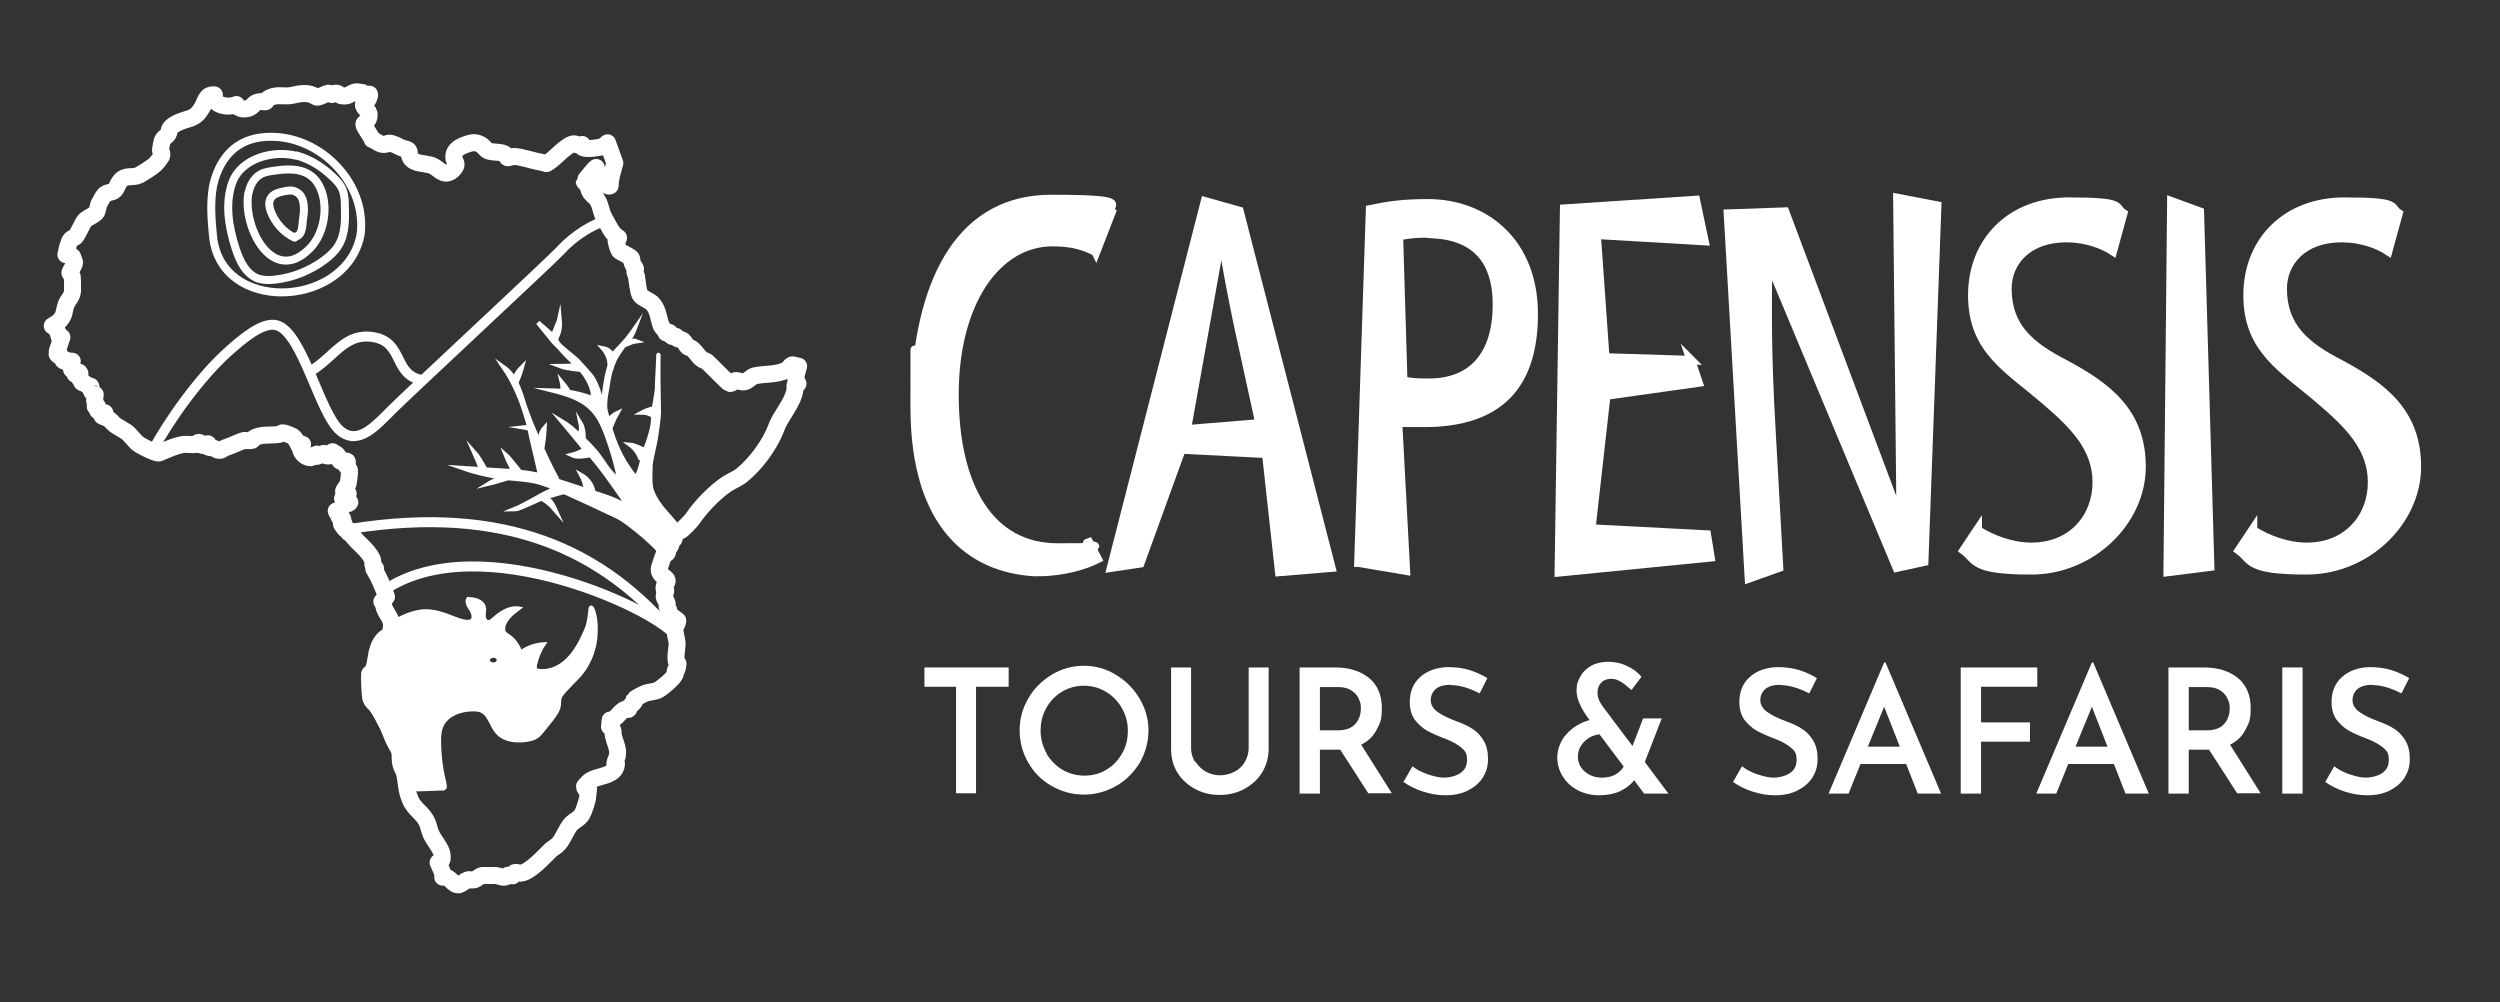
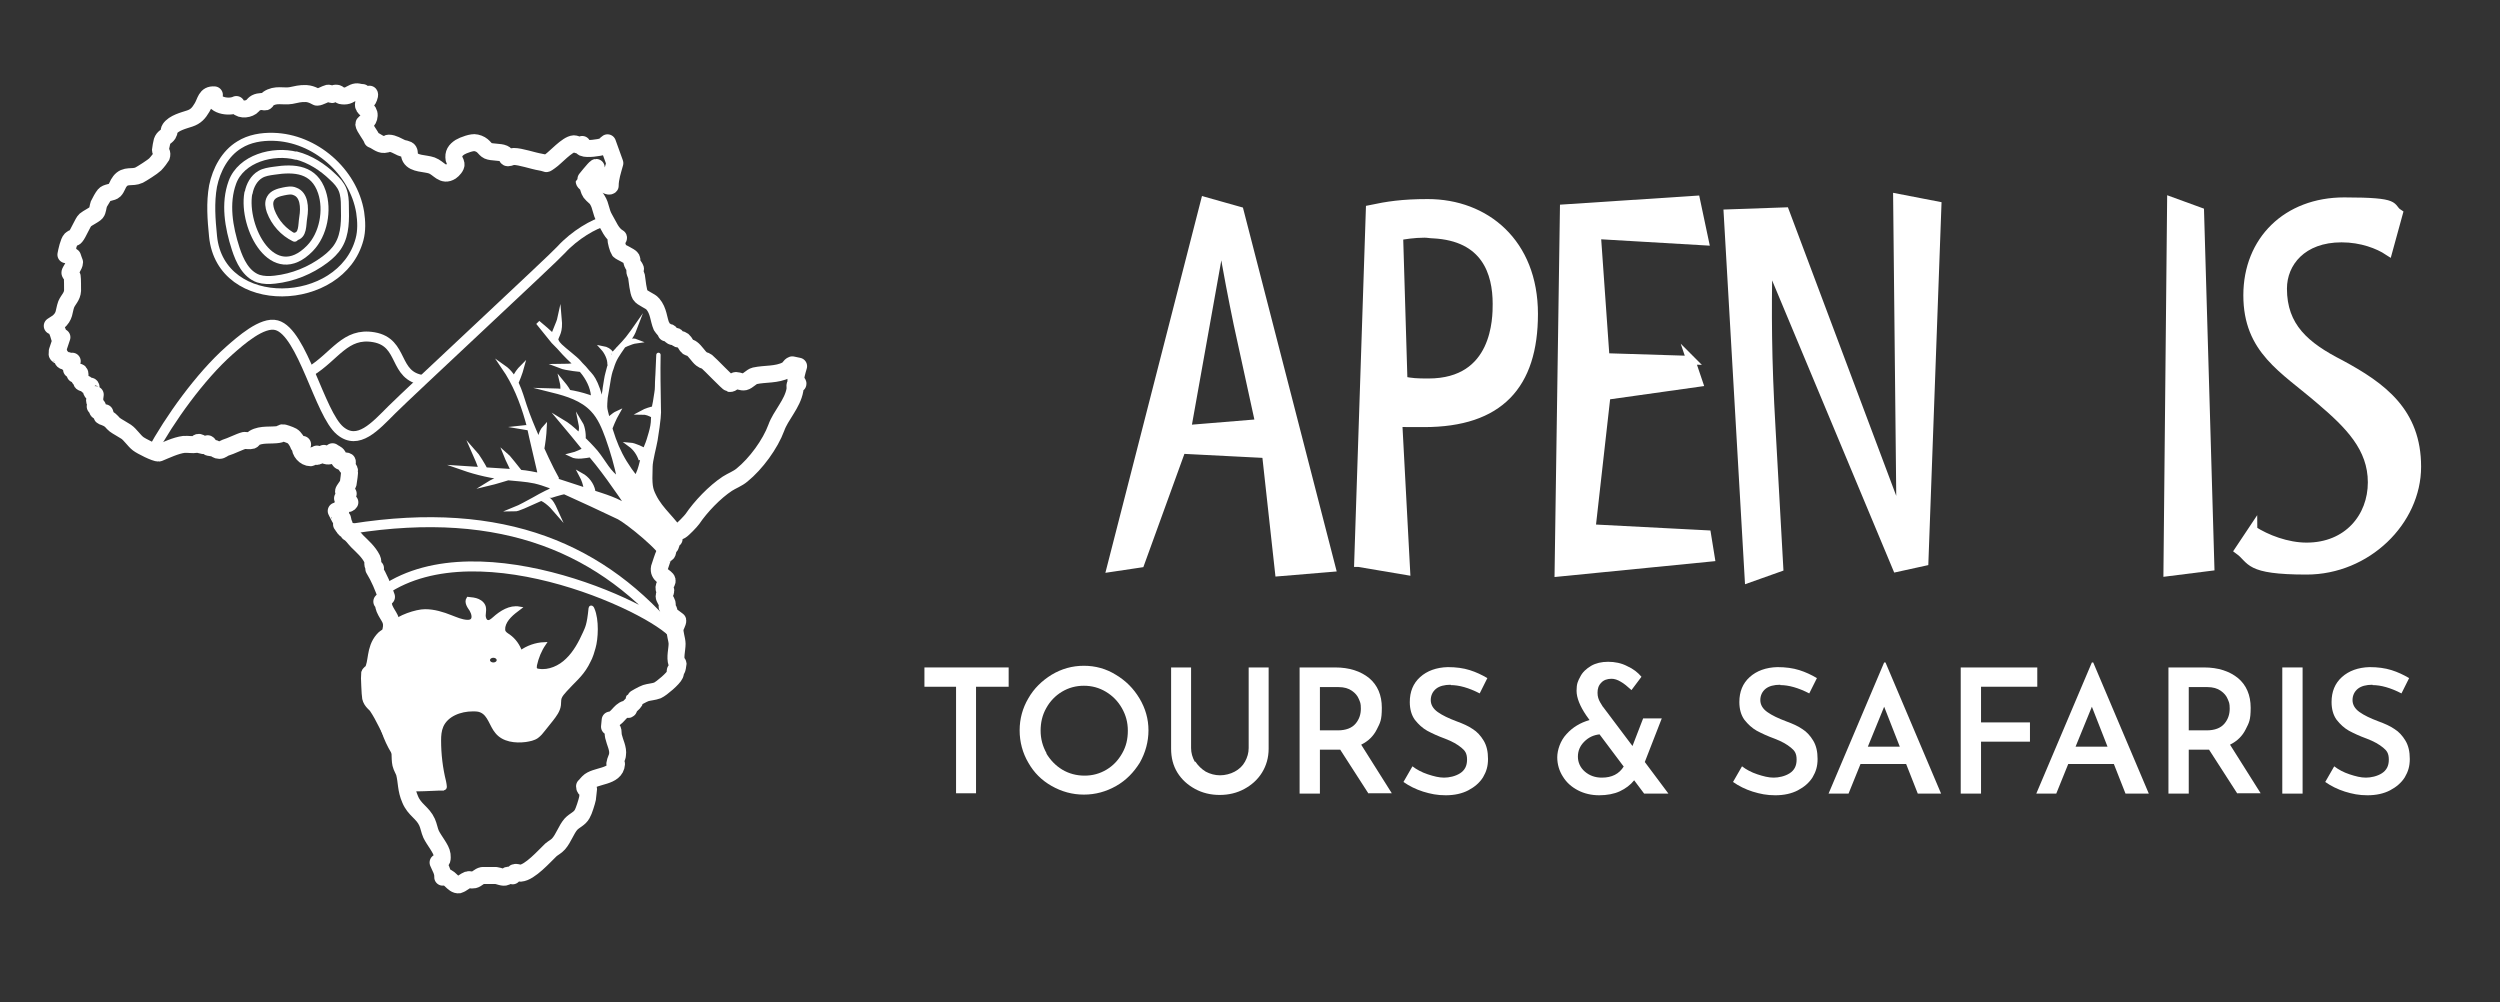
<svg xmlns="http://www.w3.org/2000/svg" id="Layer_1" version="1.1" viewBox="0 0 751 301">
  <rect x="0" y="0" width="751" height="301" fill="#333333" stroke="none" />
  <defs>
    <style>
      .st0 {
        stroke-width: 2.6px;
      }

      .st0, .st1, .st2, .st3, .st4, .st5, .st6 {
        stroke: #fff;
      }

      .st0, .st1, .st2, .st6 {
        stroke-miterlimit: 10;
      }

      .st0, .st2, .st7, .st6 {
        fill: #fff;
      }

      .st1, .st3, .st4, .st5 {
        fill: none;
      }

      .st1, .st4 {
        stroke-width: 3px;
      }

      .st2 {
        stroke-width: 1.3px;
      }

      .st3 {
        stroke-width: 5.1px;
      }

      .st3, .st4, .st5 {
        stroke-linecap: round;
        stroke-linejoin: round;
      }

      .st5 {
        stroke-width: 2.4px;
      }
    </style>
  </defs>
  <path class="st3" d="M109.1,29.5l1.9-1.2c.2.3-.4,1.7-.7,2-.5.5-.9.1-1.1.9-.3,1.5,1.8,1.6,1.7,3.5s-1.6,2.1-1.6,2.6c0,.9,2.2,3.5,2.5,4.6,1.2.4,2.3,1.6,3.6,1.5s.9-.4,1.4-.4c1.3,0,2.7.9,3.8,1.4.6.3,1.9.3,2.2.9.3.5,0,1.2.5,2.1,1.1,1.9,4.4,1.6,6.4,2.3,2.2.8,3.3,3.4,5.8,1.8.6-.4,1.6-1.5,1.5-2.2s-.5-1.1-.6-1.5c-.3-1.7.4-2.7,1.8-3.6,1-.6,3.7-1.6,4.8-1.3,2.3.5,2.5,1.9,3.6,2.4s3.6.3,4.7.8.8,1.3,1.3,1.3,1.1-.4,1.7-.4c2.1,0,5.7,1.3,8.1,1.7s1.1.9,2.9-.3c1.5-1,5.1-5.1,7.1-5.2.8,0,1.4.8,2.5.2v.7c0,.1.1.2.3.3,1.1.5,4.8,0,5.9-.4.6-.2.9-.8,1.4-1.1l2.2,6.1c-.6,2.2-1.4,4.5-1.4,6.8-.3.4-1.7-.4-1.9-.7s-.1-.9-.3-1.4c-.4-.9-2-2-2-3.4-.3,0-3.6,4.1-3.6,4.2,0,.3.8.7,1,1.2.4.8.3,1.3.9,2.2.6.8,1.7,1.5,2,2.1,1.3,2.1.9,3.4,2.3,5.8,1.2,2,2,4.4,4.1,5.6.1.3-.6.4-.7.5-.2.4.6,3,.9,3.4s3.4,1.7,3.7,2.3,0,1,.2,1.4c.2.6.9,1.3,1,1.7s-.3.4-.2.9.4,1,.5,1.4c.2,1.3.5,4.6,1.1,5.6s3.1,1.8,3.8,2.7c1.8,2.1,1.7,4.6,2.6,6.7.1.3,1.3,1.4,1.4,2,1.8-.6.9.6,1.7,1s1-.1,1.2,0,.3.7.6.8,1.1.1,1.6.5,1,1.6,1.4,1.9c.4.3.9.2,1.2.5,1.1.8,2,2.4,2.9,3.1s1.1.4,1.6.8c1,.8,6.4,6.5,6.9,6.6.7.1,1.4-.9,1.9-.9.7,0,1.7.6,2.6.4s2.1-1.6,3-1.8c3.2-.7,6.5-.2,9.7-1.8.7-.4.8-1.2,1.6-1.5l1.9.4c-.4,1.5-1.1,3.3-.7,4.9,0,.3.6,0,.5.4-1.4,0-.7.9-.9,1.8-.7,4.2-4.3,7.7-5.6,11.4-1.8,4.9-6.1,10.8-10.3,14.2-1.3,1.1-3,1.7-4.4,2.6-3.8,2.5-8,6.9-10.5,10.6-.5.7-2.8,3.1-3.5,3.5-1.3.8-2.1-.1-2,2.5l-.7.2c-.2.6-.1,1.4-.4,1.9s-.8.4-.8.7c0,.4.1.8-.1,1.3s-.9.4-1,.5-1.3,3.6-1.4,4c-.5,2.4,2.1,2.8,2.3,3.8s-1.2,1.3-.9,2.6c0,.2.5,0,.5.5,0,.6-.5,1.1-.5,1.7s.7,1.4.9,2.1c.1.4,0,.9,0,1.1.2.7.9,1.1.4,2l2.8,2.1c.1.5-.8,2-.8,2.4-.2,1.3.6,3.3.6,4.6,0,1.7-.7,4.1-.1,5.8,0,0,.4,0,.4.2s-.3,1.7-.4,1.8c-.1.2-.5.2-.5.3s.3.5,0,1.1c-.5,1.2-4,4.2-5.3,4.8-1,.4-2.6.5-3.5.8s-3.4,1.7-3.5,1.9.2.5.1.7-1.1,1.1-1.4,1.4c-.2.3-.3.9-.4.9-.2.1-.6-.2-.8-.1-1.9.5-2.6,3.1-4.7,3.3l-.2,2c1.5.9.9,1.6,1.2,2.9.4,1.8,1.5,3.7,1.2,5.5,0,.7-.7,1.8-.8,2.7,0,.6.2.2.5.1-.3,4.1-6.4,3.3-8.5,5.5s-.3,1.2-1.1,1.2c0,1.2,1.1.9,1.2.9,0,.1-.3,2.3-.3,2.7-.2,1-1.1,3.9-1.6,4.7-.8,1.5-2.3,1.9-3.4,3.1-1.4,1.6-2.2,4.2-3.7,5.9-.7.8-1.6,1.2-2.3,1.8-2,1.9-6.3,6.8-9.1,7-1,0-2-.9-2.4.8-.5,0-1.1-.3-1.4-.2s-.4.4-.6.5c-.8.4-2.1-.3-3-.4-.7,0-3.5,0-4.1,0-1,.2-1.6,1.1-2.5,1.3s-1.3-.2-1.9,0-2.1,1.4-2.6,1.5c-1.9.3-3-3.1-4.9-2.3.1-1.7-.8-2.9-1.4-4.4,1.4-.3,1.3-1.1,1.2-2.4-.2-1.7-2.4-4.2-3.3-6.1-.5-1.1-.7-2.5-1.2-3.6-1.3-2.9-3.8-3.7-5.1-6.9-1.3-3-1-5.1-1.7-7.9-.2-.7-.9-1.8-1.1-2.7-.4-1.8,0-4.7-.7-6.3-.3-.5-.8-.8-1-1.1-1.9-3.2-3.3-6.8-5.4-9.9-.5-.8-1.7-1.4-2-2.8-.1-.4-.4-6.5-.3-6.9.1-.3.7-.4.9-.8,1.5-2.8.6-6.5,3.2-9.5.8-1,1.8-.8,2.3-2.7.8-3.4-.8-4.1-1.9-6.7-.3-.7-.2-1.5-.8-2.1l1.4-1.4c-1-2.9-2.2-5.8-3.8-8.4l.5-.2c-1.3-.8-.5-1.8-1-2.8-1.1-2.2-2.9-3.7-4.5-5.3-.9-.9-1.5-2-2.6-2.6,1.5-.7-.5-.6-1-1s-.4-.8-.7-.9l.4-.2v-.4c.1,0-.8,0-.8,0,0-.6,0-.6.5-.8l-.2-.9h-.7c0,.1-1.2-2.3-1.2-2.3l1.2.4,1-3.1c.7,0,1.3,1,1.9.1-1-.3-1.7-.2-2.2-1.2,1.1-.2,1.2-.4,1.7-1.4l-1.4-.7c0-.4,1.2-1.7,1.4-2.4.1-.4.5-3.5.4-3.8,0-.7-1.3-1.3-1.2-2.2,0-.2.8,0,.5-.6-.6-.4-1.1.2-1.5.1-1.1,0-.9-1.1-1.3-1.8s-1.2-.8-1.6-1.2l-.2,1c-.8.4-2.1.5-2.4-.5l-1.5.7-.6-.5v.7c-.4.1-.2-.3-.3-.4-.5-.3-1,.7-1.6.8-1.7,0-3.3-1.8-3.1-3.5l.7-.5-1.2.2c-.3-.9-1.2-2.3-1.9-2.7s-2.8-1.1-2.9-1c-.3,0-.7.5-1.1.5-2.3.4-5.3-.2-7.5,1.1-.2.1-.3.6-.6.7-.6.2-1.6,0-2.3,0-1.3.3-4,1.7-5.7,2.2-.6.2-1.1.8-1.8.8s-1-.4-1.5-.6-1.9-.3-1.9-.4.5-.7-.1-1c-1.1,1-1.5.4-2.8.2l.5-.5c-.8-.4-1,.4-1.1.5-1,.2-2.6-.1-3.8,0-2.4.3-5.3,1.7-7.5,2.6-1,.1-5.3-2.1-6.2-2.8-1.2-.9-2.4-2.8-3.6-3.6s-2.6-1.5-3.4-2.1c-.8-.6-.9-1.2-2.2-1.9s-2.1-.5-1.5-1.2,1,.3.7-.5c-1.5-.4-2.7,0-2.2-1.9h-.7c.5-.9-.2-1.3-.2-1.8s.3-2,.2-2-.4.1-.7-.2c-.8-.7-.4-1.7-.6-2-.2-.3-.6,0-.8-.1s-.5-.5-.8-.7-1-.3-1.1-.4-.1-.7-.3-1-.4-.2-.4-.2c0-.1.6-2.5-.7-1.8s-.1.8-.8,0c-.4-.5,0-.7-.9-.9.5-1.2-.6-1.7.2-2.5l-1.4.5v-.7s-1.2.1-1.2.1c-.4-.2-.4-.8-.5-1s-2.5-1-.9-1.5l-.5-.4,1.4-4.2-.7.2c-.4-1.3-.8-3.2-2.2-3.6l1.7-1.1c2.2-1.9,1.7-3.2,2.5-5.4.6-1.4,1.8-2.3,1.9-4.1,0-.6,0-3.7-.1-4.2s-.7-.8-.7-1.2,1.4-2.2,1.4-3.1c0,0-.6-1.6-.6-1.7-.2-.2-.9,0-1-1l-1,.4c.2-1.1.8-3.9,1.5-4.6.5-.5,1.1-.4,1.4-.8.8-.9,2.2-4.4,2.9-5s2.8-1.6,3.3-2.2c.5-.6.5-1.8.8-2.6.1-.3,1.4-2.5,1.6-2.7.7-.9,2.4-.7,3.1-1.4s1-2,1.6-2.7c1.7-2.2,3.7-.9,5.8-1.9.8-.4,4.1-2.5,4.8-3.2s1.8-2.2,1.9-2.4c.4-1.2-.3-1.4-.3-2,0-.3.4-2.2.5-2.6.4-1.2,1.3-1.3,1.8-2.1s.2-1.2.5-1.6c1.2-1.8,4.2-2.5,6-3.1s2.7-1.6,3.7-3.3c1.1-1.8,1.1-4,3.7-3.8-.8,3.2,4.4,4,6.6,2.9.7,1.7,3.2,1.6,4.5.7.7-.5.8-1.2,2.2-1.5s1.6.1,2,0,.4-.7.8-.9c2.3-1.6,4.6-.6,6.9-1,1.6-.3,2.8-.7,4.6-.6s3.2,1.2,3.3,1.1c.7,0,2.7-1.1,3.2-1.2s.9.4,1.2.4.7-.5,1.4-.4c.6,0,1,.8,1.7.8,1.8.2,2.2-.5,3.4-1s1.6,0,2.7,0l.7,1.8Z" />
  <path class="st6" d="M133.1,237c-.7,0-.8,0-1.4,0-3.2.1-5.1.3-8.3.2-1.9-4.2-2.3-6.9-4.5-9.9-2.5-3.5-4.3-8.1-5.1-12.7s-2.1-7.7-2.5-10c-.3-1.9,1.2-3.9.9-5.9-.5-3.4,6-7.9,5.7-11.4,1.8-2,7.1-3.8,9.8-3.8,2.7,0,5.3.8,7.8,1.8,1.6.6,3.1,1.3,4.8,1.4.4,0,.8,0,1.2-.2,1.1-.6.6-2.3,0-3.3-.7-1-1.6-2.3-.9-3.4,1,.1,2.1.2,3,.6s1.8,1.2,1.9,2.3c.1.7-.1,1.5-.1,2.2,0,.7.3,1.6.9,1.8.8.3,1.5-.4,2.1-.9,2.1-1.9,4.8-3.6,7.6-3.1-2,1.5-4.2,3.2-4.7,5.6,0,.4-.1.8,0,1.2.2.7.9,1.1,1.5,1.5,1.7,1.2,2.9,2.9,3.6,4.9,2-1.5,4.6-2.4,7.1-2.5-1.3,1.9-2.2,4.1-2.7,6.4,0,.5-.2,1,.2,1.3.2.2.5.3.8.3,3.1.5,6.4-1,8.6-3.2,2.3-2.2,3.9-5.2,5.2-8.1.6-1.4,1.2-2.2,1.7-7.4,0-.3.5-.6.8.3,1.4,3.2,1.1,8.9.3,11.6-.9,3.2-1.1,3.2-2.1,5.2-1.8,3.2-4.1,4.9-6.5,7.6-.6.7-1.3,1.4-1.6,2.3-.2.7-.1,1.4-.2,2.1-.2,1.7-1.3,3.1-2.3,4.4-.8,1-1.6,2-2.4,3-.6.8-1.2,1.5-2,2.1-1,.7-2.2.9-3.4,1.1-3.1.4-6.7,0-8.7-2.5-1.7-2-2.2-5.2-4.6-6.3-.8-.4-1.7-.4-2.6-.4-3.7,0-7.8,1.5-9.3,4.9-.6,1.4-.7,2.9-.7,4.3,0,4.2.5,8.4,1.5,12.4.2,1.2.5,2.1-.3,2.1ZM148.2,197.1c-.8,0-1.5.5-1.5,1.2s.7,1.2,1.5,1.2,1.5-.5,1.5-1.2-.7-1.2-1.5-1.2Z" />
  <path class="st2" d="M180.5,121c-.2-2.7-1.4-5.6-2.2-7-.7-1.3-1.8-2.2-2.3-2.9-.7-.9-1.2-1.2-2.1-2.3s-4.4-3.7-5.6-4.9c-2.3-2.3.9-.7-6.7-7l4.6,5.7c1.4,1.4,1.9,1.9,3.3,3.5s4.4,4,6,6.2c1.6,2.2,2.8,4.9,2.7,7.6M178.2,119.7c-3.9-1.5-8-2.3-12.2-2.4,4.4,1.1,8.9,2.5,12,5.8,2.2,2.3,3.4,5.3,4.5,8.3,1.5,4.2,2.7,8.4,3.6,12.8-3.4-2.3-4.5-5.2-7.1-8.4-1.3-1.5-2.7-3-5.1-5.2s-3.2-2.9-5.2-4.1c2.6,3.1,4.5,5.4,7,8.5l.5.4c3.9,4.1,9.7,12.5,12.9,17.3-3.6-2.6-7.4-3.6-11.6-5-3.5-1.1-6.9-2.3-10.4-3.4-2.5-.8-5.1-1.7-7.7-2.1-2.1-.4-4.3-.5-6.4-.7-4.7-.3-9.3-.6-14-.9,4.3,1.5,8.8,2.5,13.3,3,2.8.3,5.6.4,8.4,1,3,.7,5.8,1.9,8.6,3.1,5.6,2.5,11.1,5.1,16.6,7.7,2.4,1.2,13.5,10,13.7,12.7l5.3-7.9c-2.4-4.2-6.3-6.9-8.4-11.2-1.1-2.2-1.3-3.2-1.1-8.8,0-1.8,1.2-6.2,1.5-8,1-6.2,1.1-8.3,1-9.4-.1-6.3-.2-10.7-.1-16.2,0-.6-.3,7.1-.3,6.4-.2,2.9,0,3.5-.3,5.1-.7,5.1-.7,2.5-1,7.7,0,1.5-.3,2.9-.7,4.3s-.8,2.8-1.3,3.9c-1.4,3.2-1.3,6.6-3.2,9.6-5.2-6.6-7-11.7-9-19.9-.3-1.3-.3-1.4-.1-4.2l.7-4.1c.4-2.7.7-3.8,1.1-4.8.9-3,1.7-3.9,3.6-6.7,1.7-2.4,2.3-2.3,3.4-5.2l-.7,1c-2.2,3.1-3.1,3.7-5.6,6.5l-1.4,4.1c-.3,1.3-.7,2.4-.9,3.8-.1.8-.3,1.7-.4,2.5s-.3,3.3-1.1,3.4M167.4,144c-2.1-3.7-4.3-8.6-6-12.5-1.4-3.2-2.7-6.3-3.8-9.6-1.4-4.3-2.6-9-6.3-11.6,3.3,4.8,5.5,10.3,7.1,15.9.5,1.7.8,3.3,1.2,5.1.8,3.4,1.6,6.9,2.4,10.3,0,.3.1.7,0,1M162.8,135.2c.4-2.2.7-4.5.8-6.7-1.1,1.2-1.4,2.9-1.7,4.5M154.7,115.8c.7-1.3,1.7-4,2.1-5.5-.8.8-1.9,2.2-2.2,3.3M168.4,146.5c-2.9,0-1.6.4-4.3,1.5-.7.3-3,1.6-3.7,2-2.1,1.1-3.9,2.2-5.9,3,1.2,0,3.3-1.1,8.5-3.4s1.8-.5,2.6-.7c1.6-.5,4.3-1.4,5.7-1.2M156.5,142.1c-.7-.9-4.2-5.3-4.7-5.7.7,1.8,2.4,4.9,2.6,5.8M145.9,141.2c-.7-1.4-2.5-4.4-3.5-5.5.5,1.1,1.9,4.6,2.2,5.5M153,142.5c-.5.3-2.7,1.2-3.3,1.4s-2.1.9-2.9,1.4c1.7-.4,5.9-1.7,7.6-2.2M178.2,147.5c-.4-2-1.8-3.8-3.6-4.8.7,1.3,1.2,2.7,1.4,4.2M159.5,128.1c-1.8.2,0,.1-1.9.3,1.9.3,1.1.5,2.8,1.4M167,102.1c.4-1.7,1.5-2.2,1.1-6.5-.3,1.4-1.7,4.1-2,5.5M173,109.6c-.8.3-3.7.4-4.7.4,1.8.7,6.2,1.1,7.4,1.2M170.8,117.6c-.7-1.2-1.5-2.2-2-2.8.2.8.2,1.6.2,2.4M175.2,132.3c.3-1.1,0-3.9-.8-5.2.5,2.4-.2,2.9-.5,4.1M176.2,134.7c-1,.7-3.2,1.7-4.5,2,1.6.8,4.1.3,5.8,0M183.7,106.2c-.6-.9-1.5-1.4-2.6-1.6,1,1.1,2.1,3.1,2,5M185.5,104.9c1.2-.9,4.1-2.2,5.6-2.4-1-.4-2.3,0-3,.9M194.2,135.6c-1-.7-3.6-1.9-4.9-2,1.5,1.1,2.6,2.7,3.2,4.5M196.8,122.6c-1.2.2-2.8.7-3.9,1.3,1.3,0,2.2.4,3.3,1M183,129.7c.4-1.5,1.6-4.2,2.4-5.6-1.1.5-2.6,1.9-3.3,2.7M161.3,149.6c1.8-.3,4.4,2.3,5.6,3.7-.4-.9-.7-1.4-1.1-2.1-.4-.7-1.5-1.8-2.3-1.7" />
  <path class="st1" d="M45.6,135.8c5.3-9.8,14.5-22.7,23.3-30.5,3.3-2.9,9.9-8.8,14.2-7.6,7.8,2.1,12.9,26.6,19.1,31.7,5.4,4.5,10.5-1.3,15.5-6.3,5.2-5.2,48.8-45.7,50.8-48,4.2-4.6,10-7.9,13.3-8.7" />
  <path class="st1" d="M93.2,111.6c7.5-4.6,10.5-11.8,19.1-10.3,9.2,1.6,5.7,11.7,14.9,12.9" />
  <g>
    <path class="st5" d="M89,46.7c4.2,1.1,7.9,3.5,11,6.5,1.2,1.1,2.3,2.3,2.9,3.8.6,1.5.7,3.2.7,4.8.1,4.1.2,8.4-1.9,11.9-1,1.7-2.5,3.1-4.1,4.3-4.4,3.3-9.6,5.4-15,6-1.7.2-3.4.2-5-.3-3.7-1.3-5.6-5.3-6.8-9-2.1-6.5-3.3-13.6-1-19.9,2.6-7.2,12.3-9.8,19.2-8Z" />
    <path class="st5" d="M74.7,57.9c.4-2.2,1.6-4.4,3.5-5.5,1.2-.7,2.6-.9,4-1.1,6.4-1,12.2-.5,14.5,6.4,1.8,5.4.5,12.7-3.6,16.9-11.1,11.4-20.3-6.3-18.5-16.6Z" />
    <path class="st5" d="M88.5,71.4c-3.3-1.6-5.9-4.5-7.2-8-.4-1.2-.7-2.6,0-3.8.7-1.3,2.4-1.8,3.9-2.1,1.1-.2,2.3-.5,3.4,0,2.8,1,3,4.8,2.5,7.8-.4,2.4,0,5.4-2.5,5.8" />
    <path class="st5" d="M64,71c-.5-5-.9-10.1,0-15.1,1-4.9,3.6-9.8,7.9-12.4,3-1.9,6.7-2.5,10.2-2.4,12.5.3,24.1,10.4,26.1,22.7.4,2.7.5,5.5-.2,8.1-5.5,20.7-41.7,22.1-44-.9Z" />
  </g>
  <path class="st4" d="M105.8,158.8c45.6-7.2,75.6,6.1,97.4,32.7-3.8-7.4-58.8-33.9-87.8-14.2" />
  <g>
-     <path class="st0" d="M329.1,75.6c-3.2-1.6-6.6-2.9-12.9-2.9-16.8,0-29.5,18.1-29.5,45.8s10.6,46,31,46,6.1-.6,9.4-1.6l2.6,5c-3.5,1.8-10.3,3.9-17.6,3.9h-1.5c-18.4-1.1-35.8-13.4-35.8-49.5s0-4,.2-6.1c1.8-33.5,14.4-56.4,40.8-56.4s15.5,2.1,18.1,3.9l-4.7,12.1Z" />
    <path class="st0" d="M380.4,136.3l-25.5-1.3-12.4,34.2-8.7,1.3,28.2-110,10.3,2.9,27.6,107.1-15.6,1.3-3.9-35.5ZM356.5,129l21.9-1.8-6.5-29.8c-1.6-7.7-3.2-16-4.5-23.9l-1.1.6-9.8,54.8Z" />
    <path class="st0" d="M408.1,169l3.5-106.1c5.2-1.1,9.7-1.8,17.3-1.8,17.3,0,31.8,11.8,31.8,33.2s-10.3,32.7-32.9,32.7-5.8-.5-7.9-.8l2.4,45.2-14.2-2.4ZM421.5,114.4c2.7.5,3.9.6,7.6.6,20.6,0,20.6-19.5,20.6-23.7,0-9.4-3.4-20.2-19.2-21-.8,0-1.6-.2-2.6-.2-3.1,0-6.3.5-7.7.8l1.3,43.4Z" />
    <path class="st0" d="M507.9,108.1l2.3,6.8-27.7,3.9-4.5,40,34.7,1.8,1.1,6.8-45.5,4.5,1.6-109.2,39.5-2.6,2.6,12.3-32.4-1.9,2.6,36.9,25.8.8Z" />
    <path class="st0" d="M534.4,170.5l-9,3.2-6.3-109.5,17.1-.6,34.5,91.9h.3l-1-96,11.9,2.3-3.9,106.9-8.2,1.8-38.4-91.9h-.3c-.2,15.3-.3,28.4,1,50.6l2.3,41.3Z" />
-     <path class="st0" d="M594.1,159.3c4,2.6,10.2,5,16.1,5,12.4,0,19.7-9,19.7-19.4s-6.9-17.3-15.6-24.7c-11-9.5-21.8-15-21.8-31.5s11.8-28.1,29-28.1,13.4,1.6,16.3,3.5l-3.1,11.3c-2.9-1.9-7.9-3.9-14-3.9-11.8,0-17.7,7.4-17.7,15.2,0,11.5,6.8,17.3,17.4,22.7,12.6,6.8,22.9,14.4,22.9,30.8s-15,31.1-33.1,31.1-16.3-3.1-20.3-6l4.2-6.3Z" />
    <path class="st0" d="M652.3,60.5l8.5,3.1,3.1,106.6-12.7,1.6,1.1-111.3Z" />
    <path class="st0" d="M676.8,159.3c4,2.6,10.2,5,16.1,5,12.4,0,19.7-9,19.7-19.4s-6.9-17.3-15.6-24.7c-11-9.5-21.8-15-21.8-31.5s11.8-28.1,29-28.1,13.4,1.6,16.3,3.5l-3.1,11.3c-2.9-1.9-7.9-3.9-14-3.9-11.8,0-17.7,7.4-17.7,15.2,0,11.5,6.8,17.3,17.4,22.7,12.6,6.8,22.9,14.4,22.9,30.8s-15,31.1-33.1,31.1-16.3-3.1-20.3-6l4.2-6.3Z" />
  </g>
  <g>
    <path class="st7" d="M303,200.5v5.8h-9.8v32h-6v-32h-9.5v-5.8h25.3Z" />
    <path class="st7" d="M308.9,209.8c1.7-3,4.1-5.3,7-7.1,3-1.8,6.2-2.7,9.7-2.7s6.7.9,9.6,2.7c3,1.8,5.3,4.1,7.1,7.1,1.8,3,2.7,6.2,2.7,9.6s-.9,6.7-2.6,9.7c-1.8,2.9-4.1,5.3-7.1,7-3,1.7-6.2,2.6-9.7,2.6s-6.7-.9-9.7-2.6c-3-1.7-5.3-4-7-7-1.7-2.9-2.6-6.2-2.6-9.7s.9-6.7,2.6-9.6ZM314.3,226.3c1.2,2,2.8,3.7,4.8,4.9,2,1.2,4.3,1.8,6.7,1.8s4.6-.6,6.6-1.8,3.5-2.8,4.7-4.9c1.2-2.1,1.7-4.3,1.7-6.8s-.6-4.7-1.8-6.8c-1.2-2.1-2.8-3.7-4.8-4.9-2-1.2-4.2-1.8-6.6-1.8s-4.6.6-6.6,1.8c-2,1.2-3.6,2.9-4.7,4.9-1.2,2.1-1.7,4.4-1.7,6.8s.6,4.7,1.8,6.8Z" />
    <path class="st7" d="M359.1,228.8c.8,1.2,1.8,2.2,3.1,3,1.3.7,2.8,1.1,4.3,1.1s3.1-.4,4.4-1.1c1.3-.7,2.4-1.7,3.1-3s1.1-2.6,1.1-4.1v-24.2h6v24.4c0,2.7-.7,5.1-2,7.2-1.3,2.1-3.1,3.7-5.3,4.9s-4.7,1.8-7.4,1.8-5.2-.6-7.4-1.8-4-2.8-5.3-4.9c-1.3-2.1-1.9-4.5-1.9-7.2v-24.4h6v24.2c0,1.5.4,2.8,1.1,4.1Z" />
    <path class="st7" d="M411.1,238.4l-8.5-13.2h-6.1v13.2h-6.1v-37.9h10.7c4.2,0,7.6,1.1,10.2,3.2,2.5,2.1,3.8,5.1,3.8,8.9s-.5,4.5-1.5,6.5c-1,2-2.5,3.5-4.7,4.6l9.2,14.6h-7ZM396.5,219.4h5.4c2.4,0,4.2-.7,5.3-2,1.1-1.3,1.6-2.8,1.6-4.5s-.2-1.9-.6-2.9-1.1-1.8-2.1-2.5c-1-.7-2.3-1.1-4-1.1h-5.6v13.1Z" />
    <path class="st7" d="M435.8,205.7c-1.9,0-3.4.4-4.4,1.2s-1.6,2-1.6,3.4.7,2.6,2.1,3.6c1.4,1,3.3,1.9,5.7,2.8,1.9.7,3.5,1.4,4.8,2.3,1.3.8,2.4,2,3.3,3.5s1.3,3.3,1.3,5.5-.5,3.8-1.5,5.5c-1,1.6-2.5,2.9-4.4,3.9-1.9,1-4.2,1.5-6.8,1.5s-4.5-.4-6.8-1.1c-2.2-.7-4.2-1.7-5.9-2.9l2.7-4.7c1.3,1,2.8,1.8,4.6,2.4,1.8.6,3.4,1,4.9,1s3.4-.4,4.8-1.3c1.4-.9,2.1-2.2,2.1-4.1s-.6-2.7-1.7-3.6c-1.2-1-2.8-1.9-4.9-2.7-2.2-.8-3.9-1.6-5.4-2.4-1.4-.8-2.6-1.9-3.7-3.3-1-1.4-1.5-3.2-1.5-5.3,0-3.1,1-5.6,3.1-7.5,2.1-1.9,4.9-2.9,8.3-3,2.5,0,4.7.3,6.6.9,1.9.6,3.6,1.4,5.3,2.4l-2.3,4.6c-3.3-1.7-6.2-2.5-8.7-2.5Z" />
    <path class="st7" d="M493.9,238.4l-3-4c-1.1,1.4-2.6,2.5-4.3,3.3s-3.9,1.2-6.2,1.2-4.5-.5-6.4-1.5-3.4-2.3-4.5-4.1c-1.1-1.7-1.7-3.7-1.7-5.8s.9-5,2.8-7c1.8-2,4.1-3.4,6.9-4.2l-1-1.4c-1.9-2.8-2.9-5.3-2.9-7.4s.4-2.9,1.1-4.2c.7-1.4,1.8-2.4,3.3-3.3,1.4-.8,3.1-1.2,5.1-1.2s4,.4,5.7,1.3c1.8.8,3.2,1.9,4.3,3.2l-3,4c-1.2-1.1-2.3-2-3.2-2.5-1-.6-1.9-.9-2.8-.9-1.3,0-2.4.4-3.1,1.2-.8.8-1.1,1.8-1.1,3s.3,2,.8,2.9c.6.9.8,1.4.9,1.4l8.8,11.7,3.2-8.3h5.6l-5.1,13.1,7.1,9.5h-7ZM487.7,230.2l-7.2-9.6c-1.8.2-3.3.9-4.6,2.2-1.3,1.3-1.9,2.8-1.9,4.5s.7,3.3,2.1,4.5c1.4,1.2,3.1,1.8,5.1,1.8,3,0,5.2-1.1,6.6-3.4Z" />
    <path class="st7" d="M534.8,205.7c-1.9,0-3.4.4-4.4,1.2s-1.6,2-1.6,3.4.7,2.6,2.1,3.6c1.4,1,3.3,1.9,5.7,2.8,1.9.7,3.5,1.4,4.8,2.3,1.3.8,2.4,2,3.3,3.5s1.3,3.3,1.3,5.5-.5,3.8-1.5,5.5c-1,1.6-2.5,2.9-4.4,3.9-1.9,1-4.2,1.5-6.8,1.5s-4.5-.4-6.8-1.1c-2.2-.7-4.2-1.7-5.9-2.9l2.7-4.7c1.3,1,2.8,1.8,4.6,2.4,1.8.6,3.4,1,4.9,1s3.4-.4,4.8-1.3c1.4-.9,2.1-2.2,2.1-4.1s-.6-2.7-1.7-3.6c-1.2-1-2.8-1.9-4.9-2.7-2.2-.8-3.9-1.6-5.4-2.4-1.4-.8-2.6-1.9-3.7-3.3-1-1.4-1.5-3.2-1.5-5.3,0-3.1,1-5.6,3.1-7.5,2.1-1.9,4.9-2.9,8.3-3,2.5,0,4.7.3,6.6.9,1.9.6,3.6,1.4,5.3,2.4l-2.3,4.6c-3.3-1.7-6.2-2.5-8.7-2.5Z" />
    <path class="st7" d="M572.7,229.5h-13.8l-3.6,8.9h-6l16.7-39.4h.4l16.7,39.4h-7l-3.5-8.9ZM570.7,224.3l-4.7-12-4.9,12h9.6Z" />
    <path class="st7" d="M612,200.5v5.8h-16.9v10.7h14.7v5.8h-14.7v15.6h-6.1v-37.9h23Z" />
    <path class="st7" d="M635.1,229.5h-13.8l-3.6,8.9h-6l16.7-39.4h.4l16.7,39.4h-7l-3.5-8.9ZM633.1,224.3l-4.7-12-4.9,12h9.6Z" />
    <path class="st7" d="M672.1,238.4l-8.5-13.2h-6.1v13.2h-6.1v-37.9h10.7c4.2,0,7.6,1.1,10.2,3.2,2.5,2.1,3.8,5.1,3.8,8.9s-.5,4.5-1.5,6.5c-1,2-2.5,3.5-4.7,4.6l9.2,14.6h-7ZM657.5,219.4h5.4c2.4,0,4.2-.7,5.3-2,1.1-1.3,1.6-2.8,1.6-4.5s-.2-1.9-.6-2.9-1.1-1.8-2.1-2.5c-1-.7-2.3-1.1-4-1.1h-5.6v13.1Z" />
    <path class="st7" d="M691.7,200.5v37.9h-6.1v-37.9h6.1Z" />
    <path class="st7" d="M712.7,205.7c-1.9,0-3.4.4-4.4,1.2s-1.6,2-1.6,3.4.7,2.6,2.1,3.6c1.4,1,3.3,1.9,5.7,2.8,1.9.7,3.5,1.4,4.8,2.3,1.3.8,2.4,2,3.3,3.5s1.3,3.3,1.3,5.5-.5,3.8-1.5,5.5c-1,1.6-2.5,2.9-4.4,3.9-1.9,1-4.2,1.5-6.8,1.5s-4.5-.4-6.8-1.1c-2.2-.7-4.2-1.7-5.9-2.9l2.7-4.7c1.3,1,2.8,1.8,4.6,2.4,1.8.6,3.4,1,4.9,1s3.4-.4,4.8-1.3c1.4-.9,2.1-2.2,2.1-4.1s-.6-2.7-1.7-3.6c-1.2-1-2.8-1.9-4.9-2.7-2.2-.8-3.9-1.6-5.4-2.4-1.4-.8-2.6-1.9-3.7-3.3-1-1.4-1.5-3.2-1.5-5.3,0-3.1,1-5.6,3.1-7.5,2.1-1.9,4.9-2.9,8.3-3,2.5,0,4.7.3,6.6.9,1.9.6,3.6,1.4,5.3,2.4l-2.3,4.6c-3.3-1.7-6.2-2.5-8.7-2.5Z" />
  </g>
</svg>